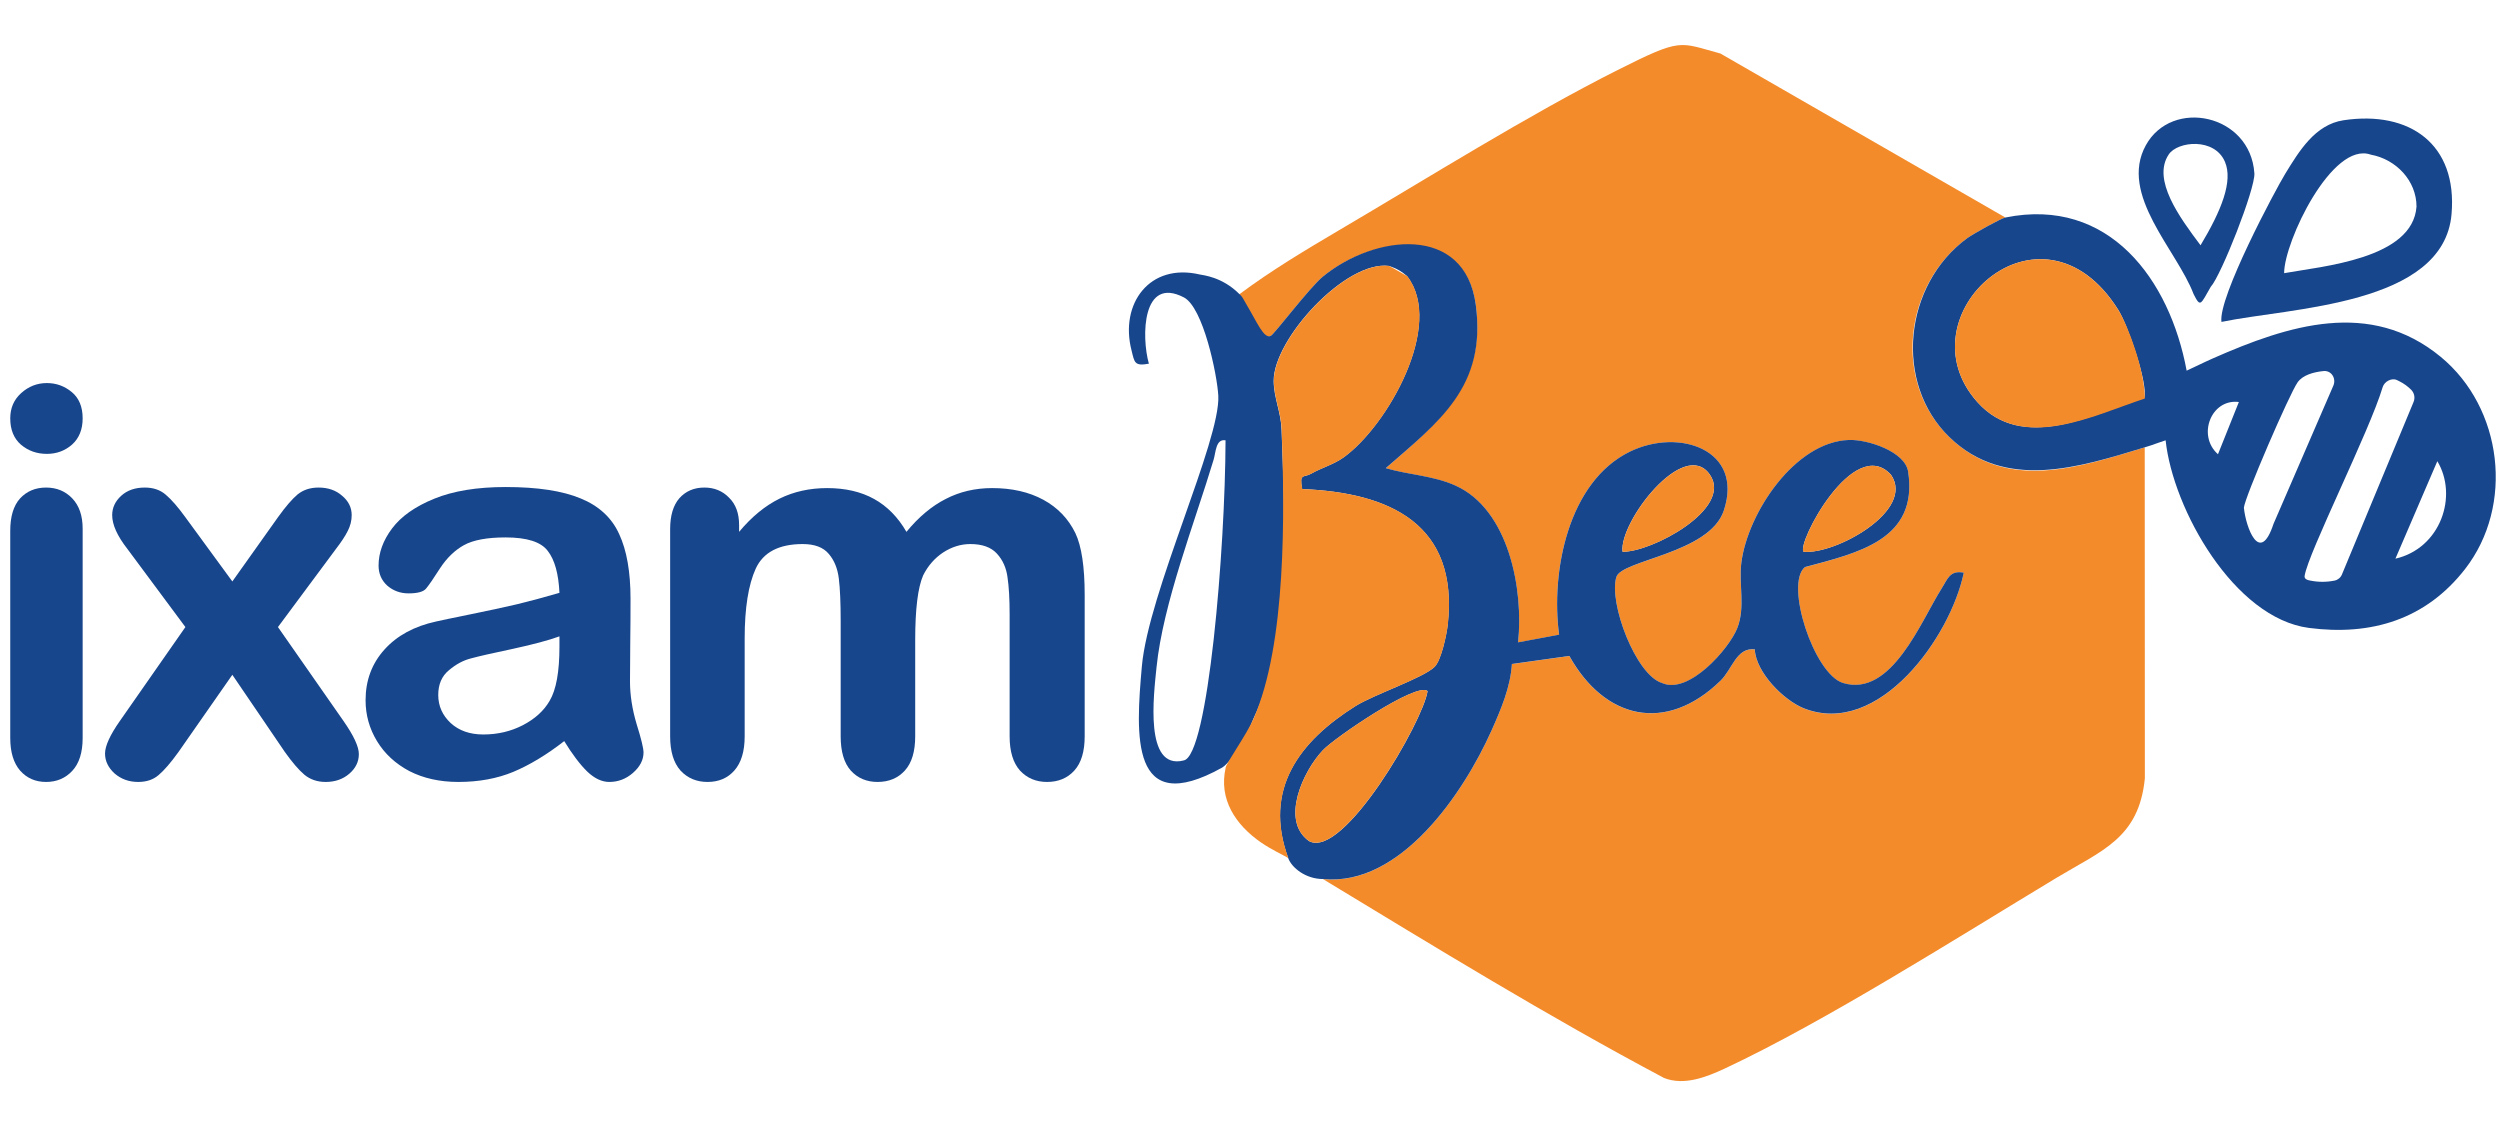
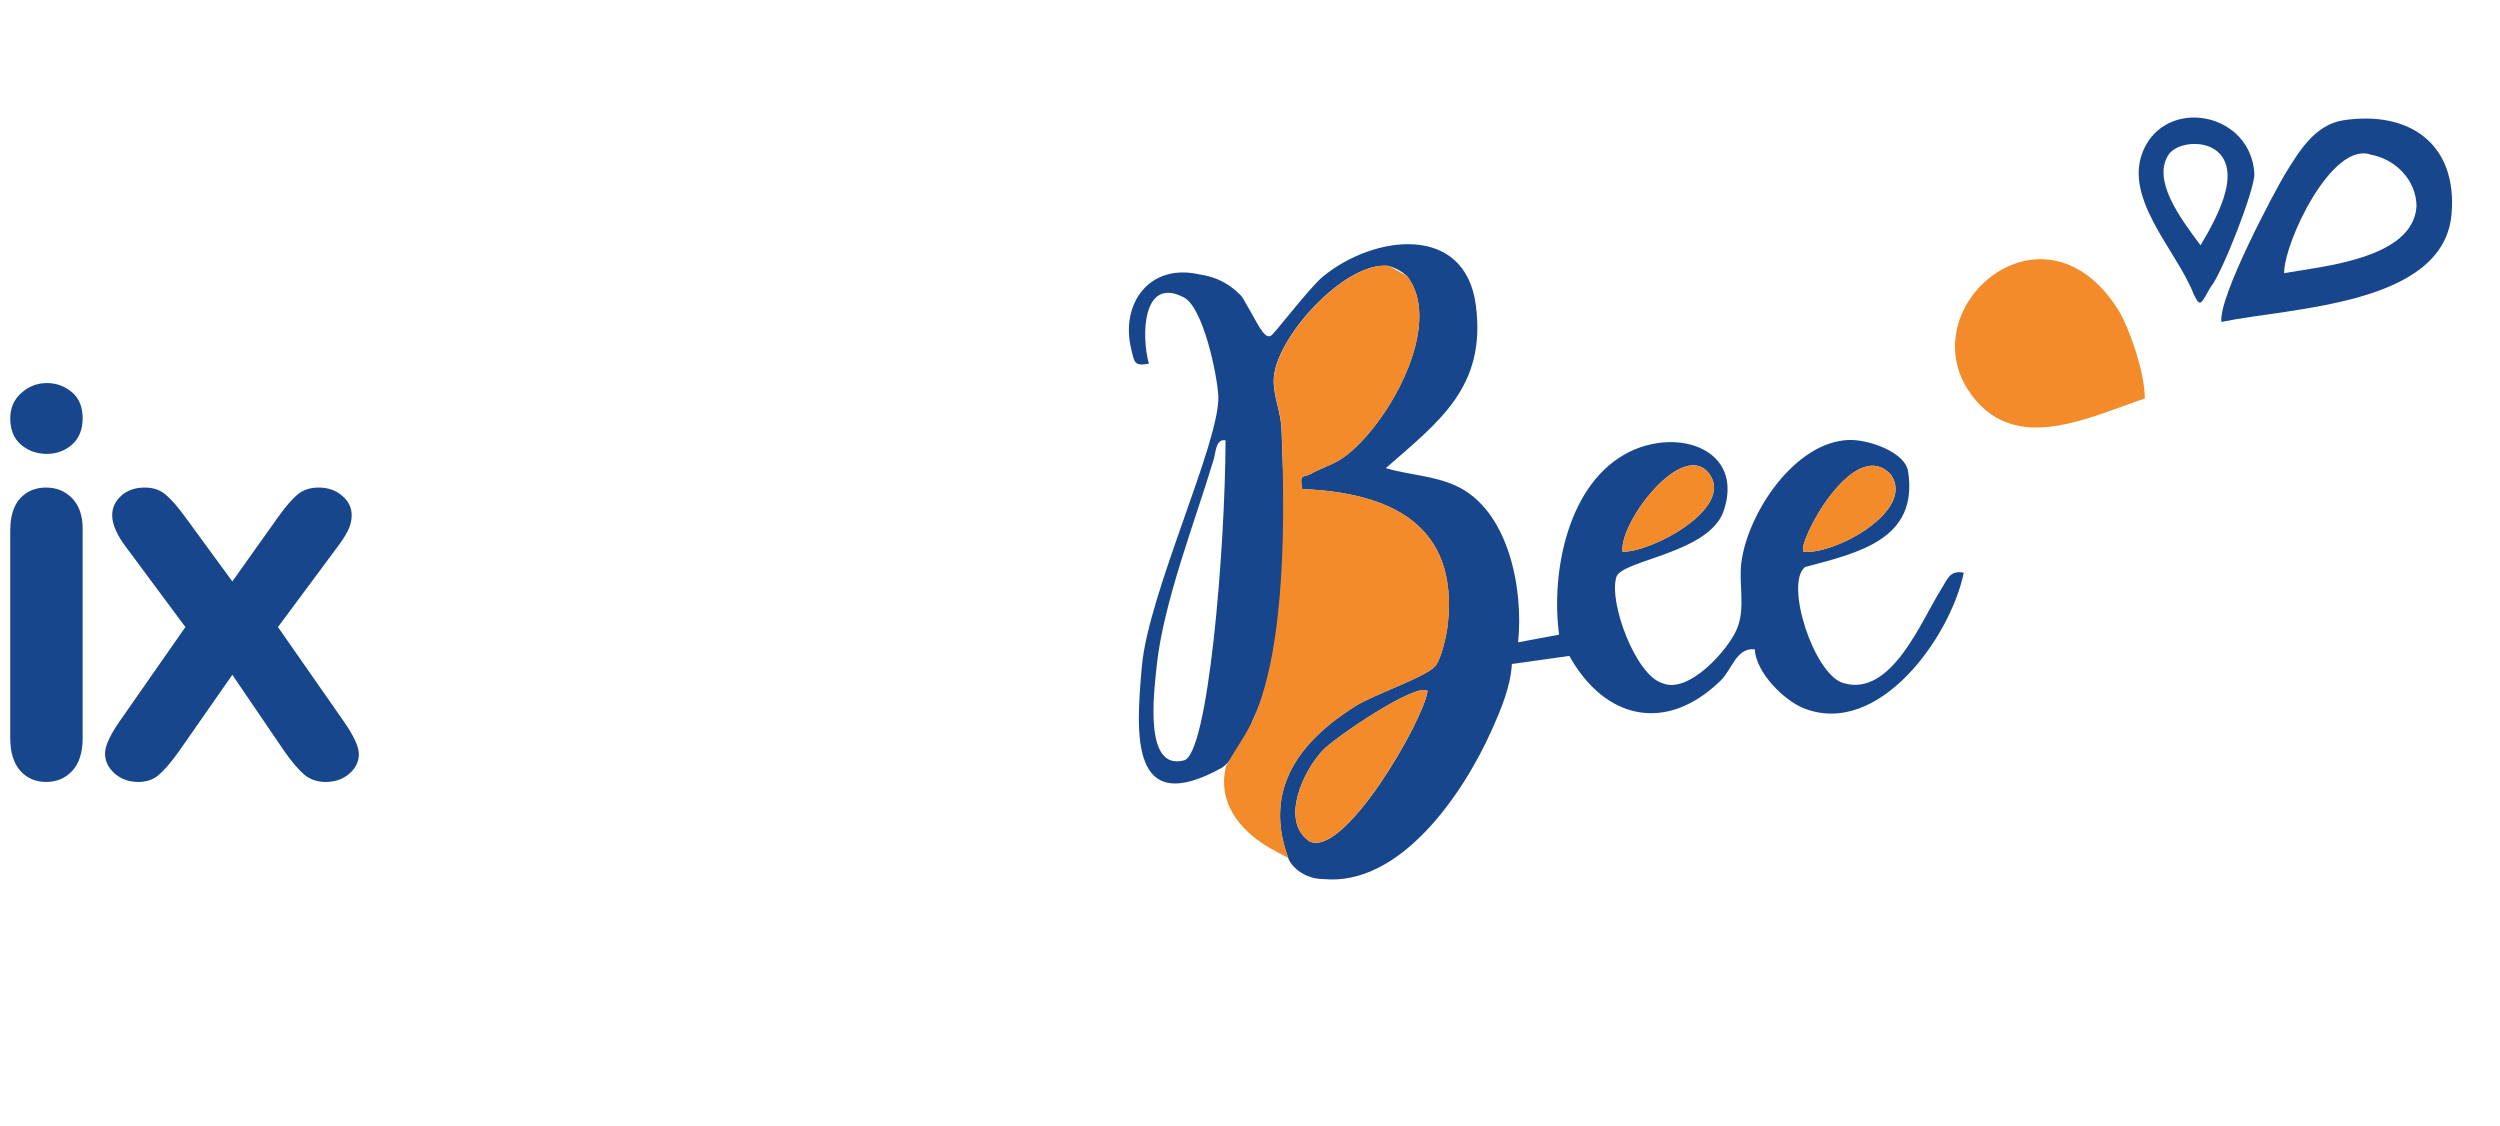
<svg xmlns="http://www.w3.org/2000/svg" width="222" height="100" viewBox="0 0 222 100" fill="none">
  <path d="M7.34 46.946V65.528C7.34 66.815 7.034 67.789 6.421 68.448C5.809 69.108 5.032 69.437 4.09 69.437C3.148 69.437 2.378 69.1 1.782 68.425C1.201 67.749 0.91 66.784 0.91 65.528V47.134C0.91 45.862 1.201 44.904 1.782 44.261C2.378 43.617 3.148 43.295 4.09 43.295C5.032 43.295 5.809 43.617 6.421 44.261C7.034 44.904 7.34 45.799 7.34 46.946ZM4.16 40.304C3.265 40.304 2.496 40.029 1.852 39.48C1.224 38.93 0.91 38.153 0.91 37.148C0.91 36.237 1.232 35.492 1.876 34.911C2.535 34.314 3.297 34.016 4.16 34.016C4.992 34.016 5.73 34.282 6.374 34.816C7.018 35.35 7.34 36.127 7.34 37.148C7.34 38.137 7.026 38.914 6.398 39.48C5.77 40.029 5.024 40.304 4.16 40.304Z" fill="#18468C" />
  <path d="M25.295 66.776L20.631 59.922L15.85 66.776C15.16 67.734 14.571 68.417 14.084 68.825C13.613 69.233 13.008 69.437 12.271 69.437C11.454 69.437 10.755 69.186 10.175 68.684C9.609 68.166 9.327 67.577 9.327 66.917C9.327 66.242 9.766 65.277 10.646 64.02L16.463 55.683L11.305 48.735C10.41 47.589 9.962 46.592 9.962 45.744C9.962 45.085 10.229 44.512 10.763 44.025C11.297 43.538 11.996 43.295 12.859 43.295C13.613 43.295 14.233 43.507 14.72 43.931C15.222 44.355 15.803 45.022 16.463 45.933L20.631 51.632L24.682 45.933C25.357 44.991 25.938 44.316 26.425 43.907C26.928 43.499 27.548 43.295 28.286 43.295C29.134 43.295 29.832 43.538 30.382 44.025C30.947 44.496 31.23 45.069 31.23 45.744C31.23 46.231 31.112 46.702 30.876 47.157C30.657 47.597 30.311 48.123 29.84 48.735L24.682 55.683L30.5 64.02C31.41 65.324 31.866 66.305 31.866 66.964C31.866 67.64 31.583 68.221 31.018 68.707C30.453 69.194 29.754 69.437 28.922 69.437C28.184 69.437 27.556 69.225 27.038 68.802C26.535 68.377 25.954 67.702 25.295 66.776Z" fill="#18468C" />
-   <path d="M50.103 65.81C48.549 67.019 47.041 67.93 45.581 68.542C44.137 69.139 42.512 69.437 40.706 69.437C39.057 69.437 37.605 69.115 36.349 68.472C35.108 67.812 34.151 66.925 33.476 65.81C32.8 64.696 32.463 63.487 32.463 62.183C32.463 60.425 33.02 58.925 34.135 57.685C35.25 56.445 36.781 55.612 38.728 55.189C39.136 55.094 40.148 54.882 41.766 54.553C43.383 54.223 44.765 53.925 45.911 53.658C47.073 53.375 48.329 53.038 49.679 52.645C49.601 50.949 49.255 49.709 48.643 48.924C48.046 48.123 46.798 47.723 44.898 47.723C43.265 47.723 42.033 47.95 41.2 48.406C40.384 48.861 39.678 49.544 39.081 50.455C38.5 51.365 38.084 51.97 37.833 52.268C37.597 52.551 37.079 52.692 36.278 52.692C35.556 52.692 34.928 52.465 34.394 52.009C33.876 51.538 33.617 50.941 33.617 50.219C33.617 49.089 34.017 47.99 34.818 46.922C35.619 45.854 36.867 44.975 38.563 44.284C40.258 43.593 42.37 43.248 44.898 43.248C47.724 43.248 49.946 43.586 51.563 44.261C53.181 44.92 54.319 45.972 54.978 47.416C55.653 48.861 55.991 50.777 55.991 53.163C55.991 54.67 55.983 55.95 55.967 57.002C55.967 58.054 55.96 59.224 55.944 60.511C55.944 61.72 56.14 62.984 56.533 64.303C56.941 65.606 57.145 66.446 57.145 66.823C57.145 67.483 56.831 68.087 56.203 68.637C55.591 69.17 54.892 69.437 54.107 69.437C53.447 69.437 52.796 69.131 52.152 68.519C51.508 67.891 50.825 66.988 50.103 65.81ZM49.679 56.508C48.737 56.853 47.363 57.222 45.558 57.614C43.768 57.991 42.527 58.274 41.836 58.462C41.146 58.635 40.486 58.988 39.858 59.522C39.23 60.04 38.916 60.77 38.916 61.712C38.916 62.686 39.285 63.518 40.023 64.209C40.761 64.884 41.727 65.222 42.92 65.222C44.192 65.222 45.361 64.947 46.429 64.397C47.512 63.832 48.305 63.11 48.808 62.231C49.389 61.257 49.679 59.656 49.679 57.426V56.508Z" fill="#18468C" />
-   <path d="M81.27 56.837V65.386C81.27 66.737 80.964 67.749 80.352 68.425C79.74 69.1 78.931 69.437 77.926 69.437C76.953 69.437 76.16 69.1 75.547 68.425C74.951 67.749 74.652 66.737 74.652 65.386V55.142C74.652 53.524 74.597 52.268 74.487 51.373C74.378 50.478 74.079 49.748 73.593 49.183C73.106 48.602 72.337 48.312 71.284 48.312C69.181 48.312 67.791 49.034 67.116 50.478C66.456 51.923 66.127 53.995 66.127 56.696V65.386C66.127 66.721 65.82 67.734 65.208 68.425C64.612 69.1 63.819 69.437 62.829 69.437C61.856 69.437 61.055 69.1 60.427 68.425C59.815 67.734 59.509 66.721 59.509 65.386V46.993C59.509 45.784 59.783 44.865 60.333 44.237C60.898 43.609 61.636 43.295 62.547 43.295C63.426 43.295 64.156 43.593 64.737 44.19C65.334 44.771 65.632 45.58 65.632 46.616V47.228C66.747 45.894 67.94 44.912 69.212 44.284C70.484 43.656 71.897 43.342 73.451 43.342C75.069 43.342 76.458 43.664 77.62 44.308C78.782 44.952 79.74 45.925 80.493 47.228C81.577 45.909 82.739 44.936 83.979 44.308C85.219 43.664 86.593 43.342 88.1 43.342C89.859 43.342 91.374 43.688 92.646 44.378C93.918 45.069 94.868 46.058 95.496 47.346C96.045 48.508 96.32 50.337 96.32 52.833V65.386C96.32 66.737 96.014 67.749 95.401 68.425C94.789 69.1 93.981 69.437 92.976 69.437C92.002 69.437 91.201 69.1 90.573 68.425C89.961 67.734 89.655 66.721 89.655 65.386V54.576C89.655 53.195 89.592 52.088 89.466 51.255C89.356 50.423 89.043 49.725 88.524 49.159C88.006 48.594 87.221 48.312 86.169 48.312C85.321 48.312 84.513 48.563 83.743 49.065C82.99 49.568 82.401 50.243 81.977 51.091C81.506 52.174 81.27 54.09 81.27 56.837Z" fill="#18468C" />
-   <path d="M178.09 19.313C177.689 19.393 175.203 20.772 174.677 21.162C169.062 25.274 168.042 33.913 173.113 38.823C178.183 43.733 184.664 41.488 190.452 39.726L190.464 69.111C189.939 74.442 186.655 75.518 182.611 77.954C173.91 83.198 162.087 90.711 153.163 94.885C151.519 95.652 149.527 96.431 147.759 95.72C137.432 90.235 127.463 84.113 117.483 78.065C124.353 78.752 129.956 70.441 132.441 64.888C133.276 63.02 134.136 61.004 134.253 58.97L139.355 58.252C142.49 63.88 147.926 65.16 152.762 60.472C153.844 59.427 154.171 57.498 155.823 57.665C155.921 59.724 158.401 62.198 160.176 62.903C166.836 65.543 173.211 56.558 174.38 50.863C173.131 50.615 172.933 51.45 172.401 52.285C170.608 55.099 167.974 61.963 163.664 60.658C161.073 59.873 158.457 51.834 160.281 50.362C164.993 49.1 170.361 47.919 169.439 41.884C169.167 40.109 165.853 39.021 164.189 39.076C159.384 39.237 155.192 45.557 154.629 49.972C154.382 51.895 155.006 53.917 154.264 55.791C153.522 57.665 149.936 61.721 147.586 60.658C145.261 59.953 142.836 53.509 143.529 51.246C143.999 49.725 151.815 49.156 153.077 45.334C154.852 39.948 149.125 37.982 144.753 40.103C139.231 42.774 137.698 50.807 138.446 56.366L134.804 57.047C135.292 52.353 133.994 45.266 129.244 43.127C127.29 42.249 125.083 42.174 123.054 41.581C127.81 37.431 131.978 34.123 131.05 27.092C130.123 20.061 122.022 20.846 117.477 24.563C116.283 25.54 113.173 29.671 112.845 29.831C111.8 30.345 111.28 27.667 110.415 27.308C110.093 26.888 110.155 26.208 110.068 26.121C112.87 24.031 115.906 22.213 118.917 20.438C126.721 15.85 135.7 10.216 143.653 6.215C149.405 3.321 149.076 3.76 152.768 4.75L178.084 19.319L178.09 19.313Z" fill="#F48B2A" />
  <path d="M110.071 26.114C110.38 26.423 110.356 26.485 110.689 27.041C111.617 28.587 112.235 30.133 112.847 29.824C113.169 29.663 116.286 25.532 117.479 24.555C122.024 20.833 130.094 19.831 131.053 27.084C132.011 34.338 127.812 37.418 123.057 41.573C125.085 42.167 127.293 42.235 129.247 43.119C133.996 45.259 135.301 52.345 134.806 57.039L138.448 56.359C137.7 50.793 139.234 42.767 144.756 40.095C149.128 37.98 154.854 39.947 153.079 45.327C151.818 49.148 144.002 49.717 143.532 51.239C142.833 53.508 145.263 59.952 147.588 60.65C149.932 61.714 153.525 57.651 154.267 55.784C155.009 53.916 154.384 51.888 154.632 49.965C155.194 45.549 159.387 39.223 164.192 39.069C165.855 39.013 169.17 40.101 169.442 41.876C170.363 47.918 165.002 49.093 160.284 50.354C158.459 51.826 161.075 59.865 163.666 60.65C167.976 61.955 170.611 55.091 172.404 52.277C172.936 51.449 173.127 50.608 174.383 50.855C173.214 56.544 166.838 65.529 160.178 62.895C158.404 62.19 155.924 59.717 155.825 57.657C154.174 57.49 153.846 59.42 152.764 60.465C147.928 65.152 142.493 63.872 139.358 58.245L134.256 58.962C134.138 60.997 133.279 63.013 132.444 64.88C129.958 70.439 124.356 78.744 117.485 78.058C115.946 78.058 114.709 77.061 114.393 76.203C112.149 70.093 115.377 65.826 120.367 62.697C122.024 61.658 126.39 60.205 127.392 59.209C127.979 58.628 128.462 56.346 128.561 55.437C129.519 46.57 123.471 43.75 115.63 43.428C115.358 41.975 115.76 42.451 116.428 42.062C117.331 41.542 118.4 41.264 119.31 40.615C123.174 37.844 128.301 28.872 124.949 24.524L124.876 24.46C124.492 24.123 124.045 23.862 123.562 23.693L123.341 23.615C119.489 23.114 113.07 30.121 113.101 33.843C113.113 35.315 113.75 36.614 113.8 38.141C114.059 45.562 114.709 56.724 111.302 63.829C110.702 65.381 109.465 67.546 108.525 68.164C100.325 72.734 100.863 65.239 101.395 59.191C101.964 52.648 108.395 39.112 108.185 35.142C108.08 33.237 106.843 27.301 105.13 26.41C101.42 24.481 101.345 29.886 102.02 32.297C100.721 32.532 100.746 32.186 100.474 31.092C99.428 26.973 102.075 23.325 106.546 24.376C106.8 24.438 108.525 24.568 110.065 26.12L110.071 26.114ZM105.099 67.527C107.288 67.236 108.803 48.629 108.828 39.1C107.95 38.951 107.968 40.176 107.77 40.819C106.088 46.409 103.275 53.588 102.7 59.253C102.452 61.708 101.605 68.392 105.093 67.533L105.099 67.527ZM144.082 48.994C146.661 49.043 153.902 45.178 151.843 42.161C149.555 38.809 143.76 46.366 144.082 48.994ZM160.16 48.994C162.936 49.272 170.104 45.352 167.921 42.161C164.606 38.531 159.498 48.363 160.16 48.994ZM126.767 61.368C125.809 60.539 118.518 65.511 117.479 66.612C115.717 68.473 113.676 72.863 116.242 74.688C119.285 76.339 126.378 64.045 126.767 61.374V61.368Z" fill="#18468C" />
-   <path d="M178.096 19.311C187.291 17.462 192.677 24.833 194.174 32.915C196.486 31.833 195.596 32.229 196.486 31.833C203.202 28.871 210.468 26.527 216.732 31.685C222.248 36.224 223.281 44.893 218.896 50.533C215.427 54.992 210.598 56.488 205.026 55.758C198.391 54.886 192.961 45.227 192.306 39.099C190.451 39.724 191.7 39.343 190.451 39.724C184.663 41.486 178.083 43.632 173.111 38.821C168.14 34.01 169.061 25.278 174.676 21.16C175.202 20.776 177.681 19.391 178.089 19.311H178.096ZM190.408 35.333C190.772 34.152 188.967 28.896 188.113 27.535C181.237 16.559 168.733 28.073 175.603 35.717C179.592 40.156 185.813 36.848 190.408 35.333ZM207.2 34.249C207.479 33.606 207.023 32.878 206.326 32.95C205.414 33.045 204.488 33.309 204.031 33.948C203.313 34.95 199.325 44.17 199.257 45.085C199.43 46.829 200.667 50.23 201.885 46.526L207.2 34.249ZM214.325 35.694C214.479 35.322 214.394 34.894 214.11 34.609C213.807 34.306 213.458 34.054 213.075 33.863L212.861 33.756C212.39 33.521 211.73 33.876 211.58 34.381C210.411 38.302 204.961 49.093 204.65 51.139C204.616 51.36 204.8 51.484 205.018 51.528L205.154 51.556C205.865 51.701 206.599 51.701 207.311 51.556C207.603 51.496 207.847 51.295 207.961 51.02L214.325 35.694ZM198.811 35.698C196.338 35.389 195.083 38.685 196.956 40.336L198.811 35.698ZM212.713 49.611C216.732 48.684 218.291 44.046 216.435 40.954L212.713 49.611Z" fill="#18468C" />
  <path d="M108.835 68.164C108.953 67.663 110.697 65.232 111.309 63.835C114.246 57.156 114.073 45.562 113.813 38.141C113.758 36.614 113.127 35.315 113.115 33.843C113.084 30.121 119.496 23.114 123.355 23.615L124.963 24.524C128.308 28.872 123.188 37.844 119.323 40.615C118.414 41.264 117.344 41.542 116.442 42.062C115.774 42.445 115.372 41.975 115.644 43.428C123.485 43.75 129.533 46.57 128.574 55.437C128.475 56.346 127.993 58.628 127.405 59.209C126.404 60.205 122.038 61.658 120.381 62.697C115.39 65.826 112.162 70.099 114.407 76.203C113.974 75.93 112.93 75.468 111.997 74.825C109.721 73.254 108.198 70.977 108.842 68.164H108.835Z" fill="#F48B2A" />
  <path d="M197.265 28.587C196.956 26.422 202.039 16.881 202.942 15.409C204.16 13.43 205.57 11.062 208.106 10.678C213.999 9.794 218.235 12.818 217.697 19.02C216.992 27.146 203.387 27.307 197.265 28.587ZM202.831 24.258C206.232 23.64 214.252 22.997 214.586 18.346C214.586 16.052 212.775 14.141 210.524 13.733C207.092 12.509 202.831 21.475 202.831 24.252V24.258Z" fill="#18468C" />
  <path d="M194.79 26.112C193.3 22.192 188.136 17.294 190.548 12.903C192.861 8.686 199.836 10.115 200.189 15.389C200.281 16.738 197.239 24.461 196.311 25.475C195.408 27.04 195.408 27.349 194.79 26.112ZM195.408 21.783C197.264 18.692 198.311 16.087 197.573 14.363C196.645 12.198 193.38 12.535 192.589 13.707C191.074 15.952 193.553 19.31 195.408 21.783Z" fill="#18468C" />
  <path d="M126.765 61.37C126.375 64.048 119.282 76.335 116.24 74.684C113.674 72.866 115.72 68.469 117.477 66.608C118.515 65.507 125.806 60.535 126.765 61.364V61.37Z" fill="#F48B2A" />
  <path d="M160.158 48.997C159.496 48.366 164.604 38.527 167.919 42.163C170.102 45.354 162.935 49.275 160.158 48.997Z" fill="#F48B2A" />
  <path d="M144.083 48.998C143.762 46.37 149.556 38.813 151.844 42.165C153.903 45.182 146.662 49.047 144.083 48.998Z" fill="#F48B2A" />
  <path d="M190.461 35.39C185.86 36.899 179.59 40.158 175.602 35.718C168.731 28.075 181.235 16.56 188.111 27.537C188.965 28.897 190.461 32.916 190.461 35.39Z" fill="#F48B2A" />
</svg>